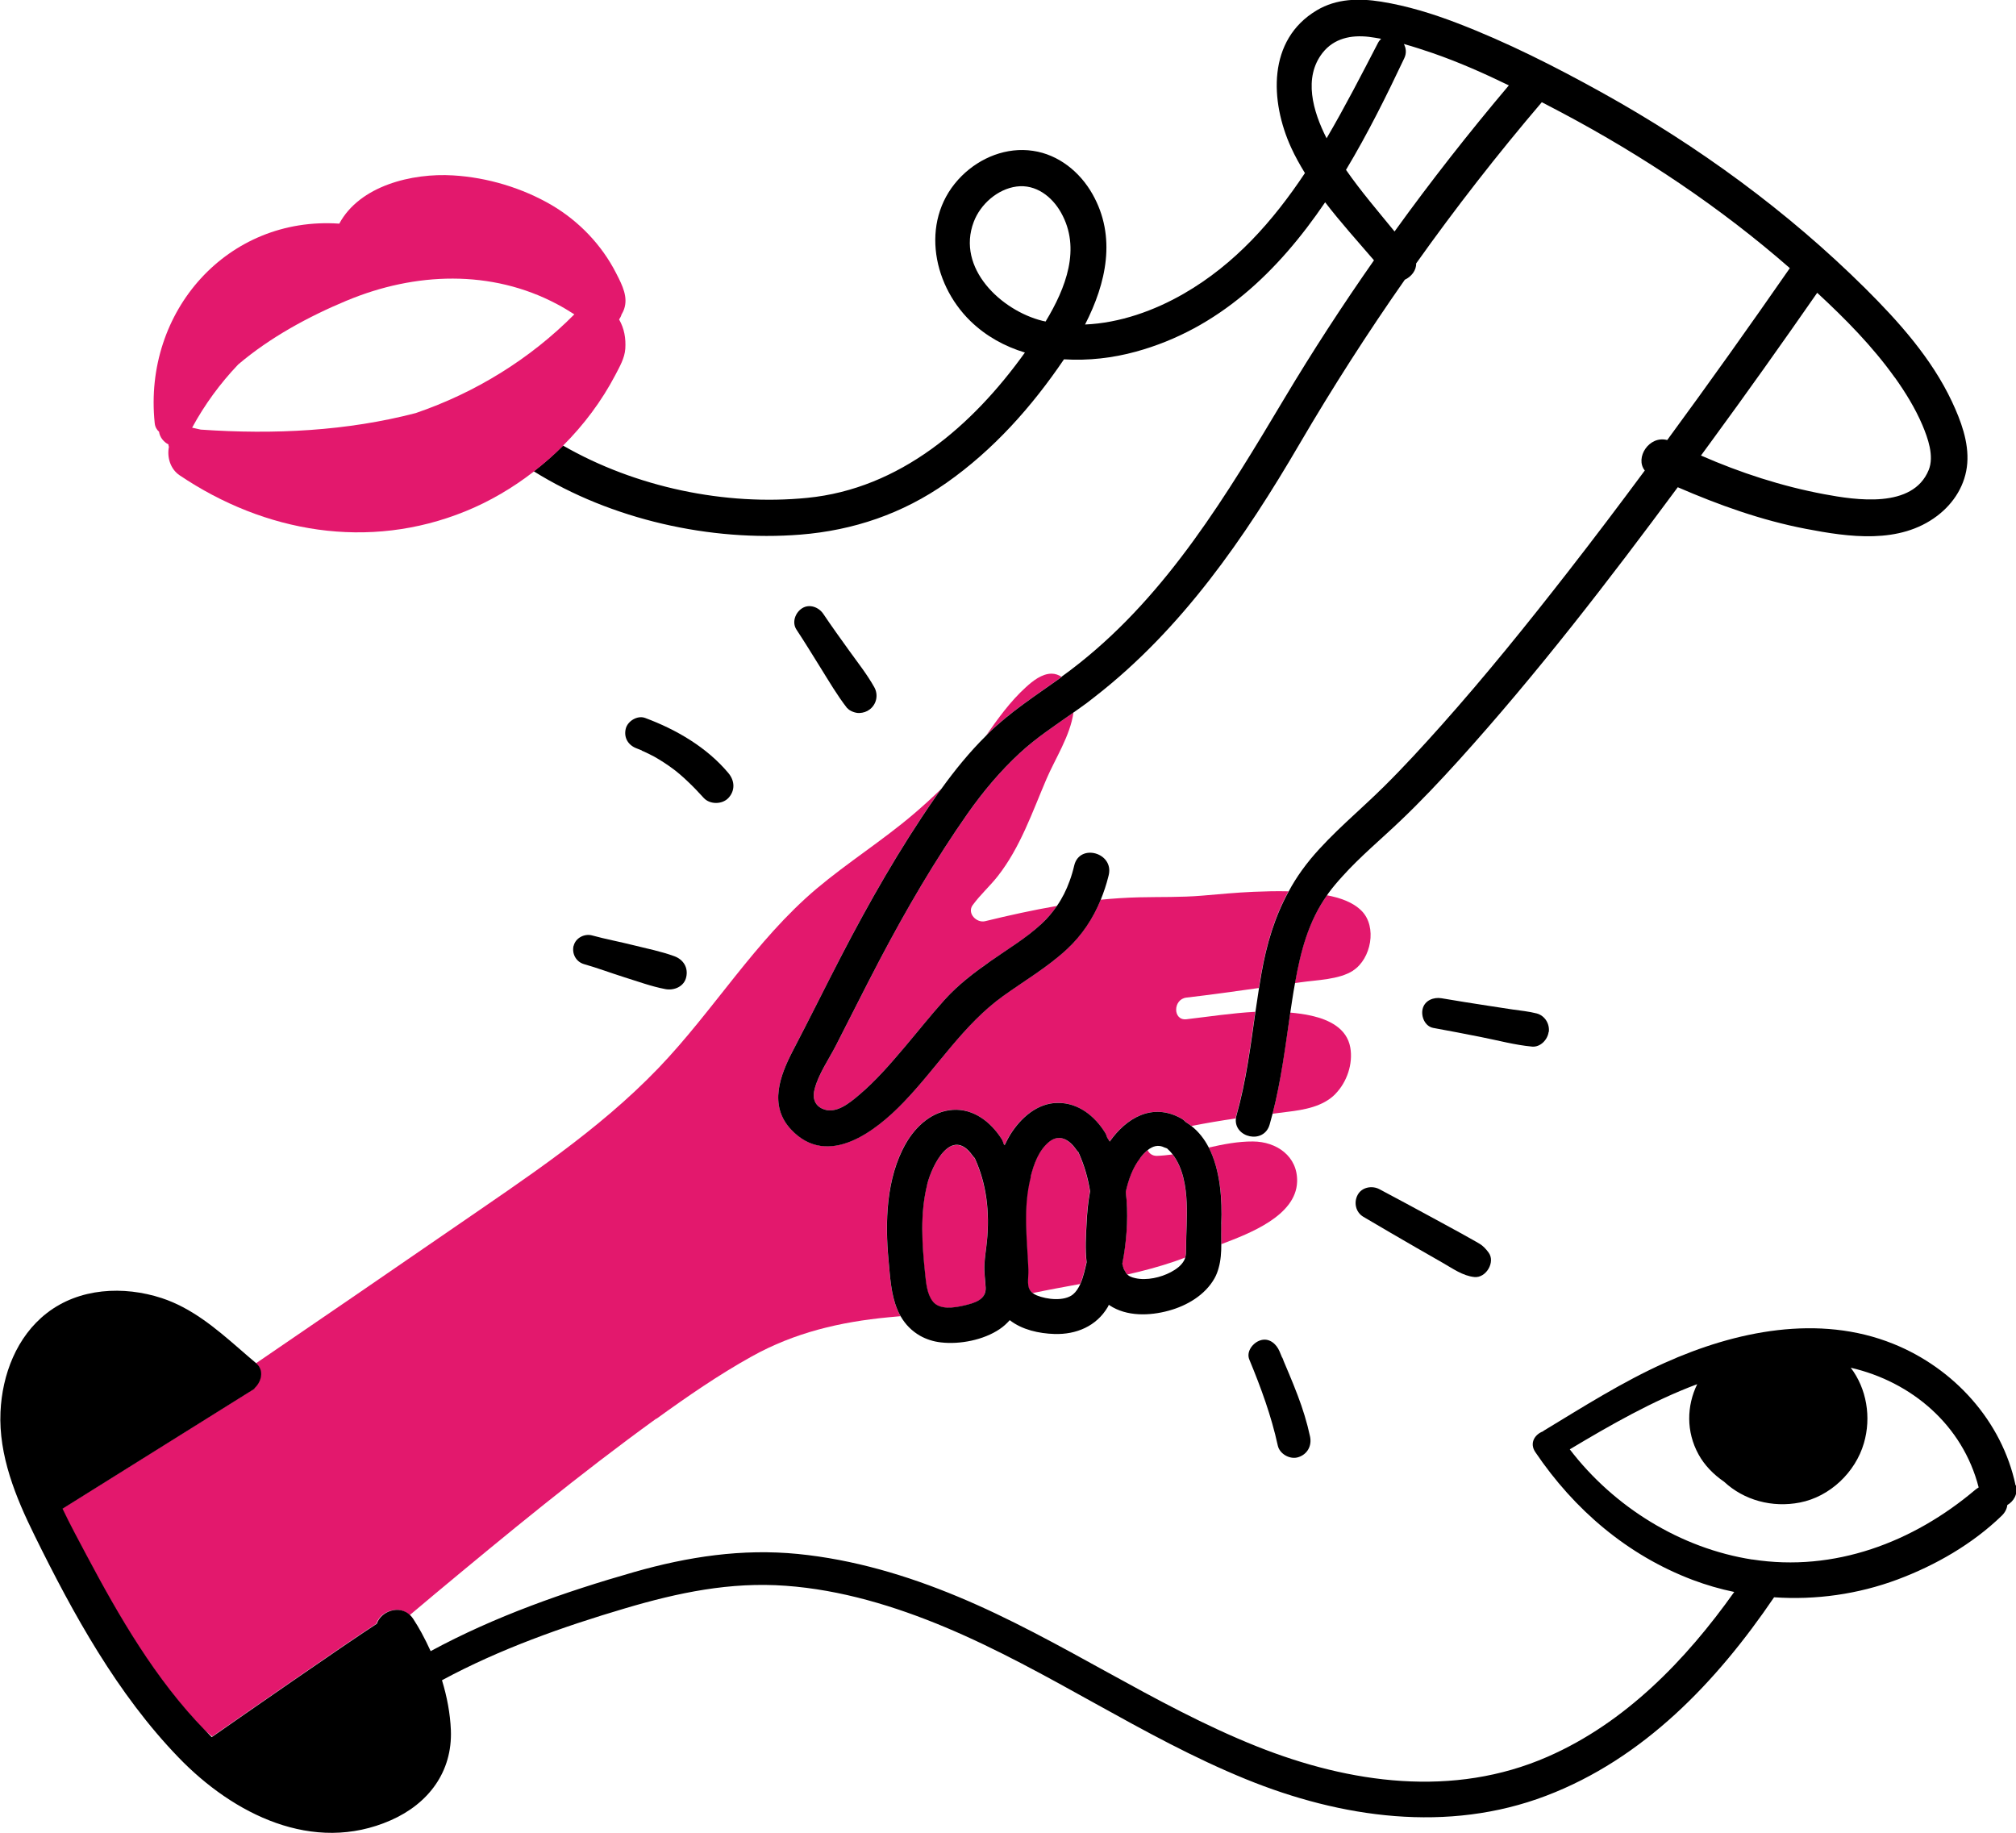
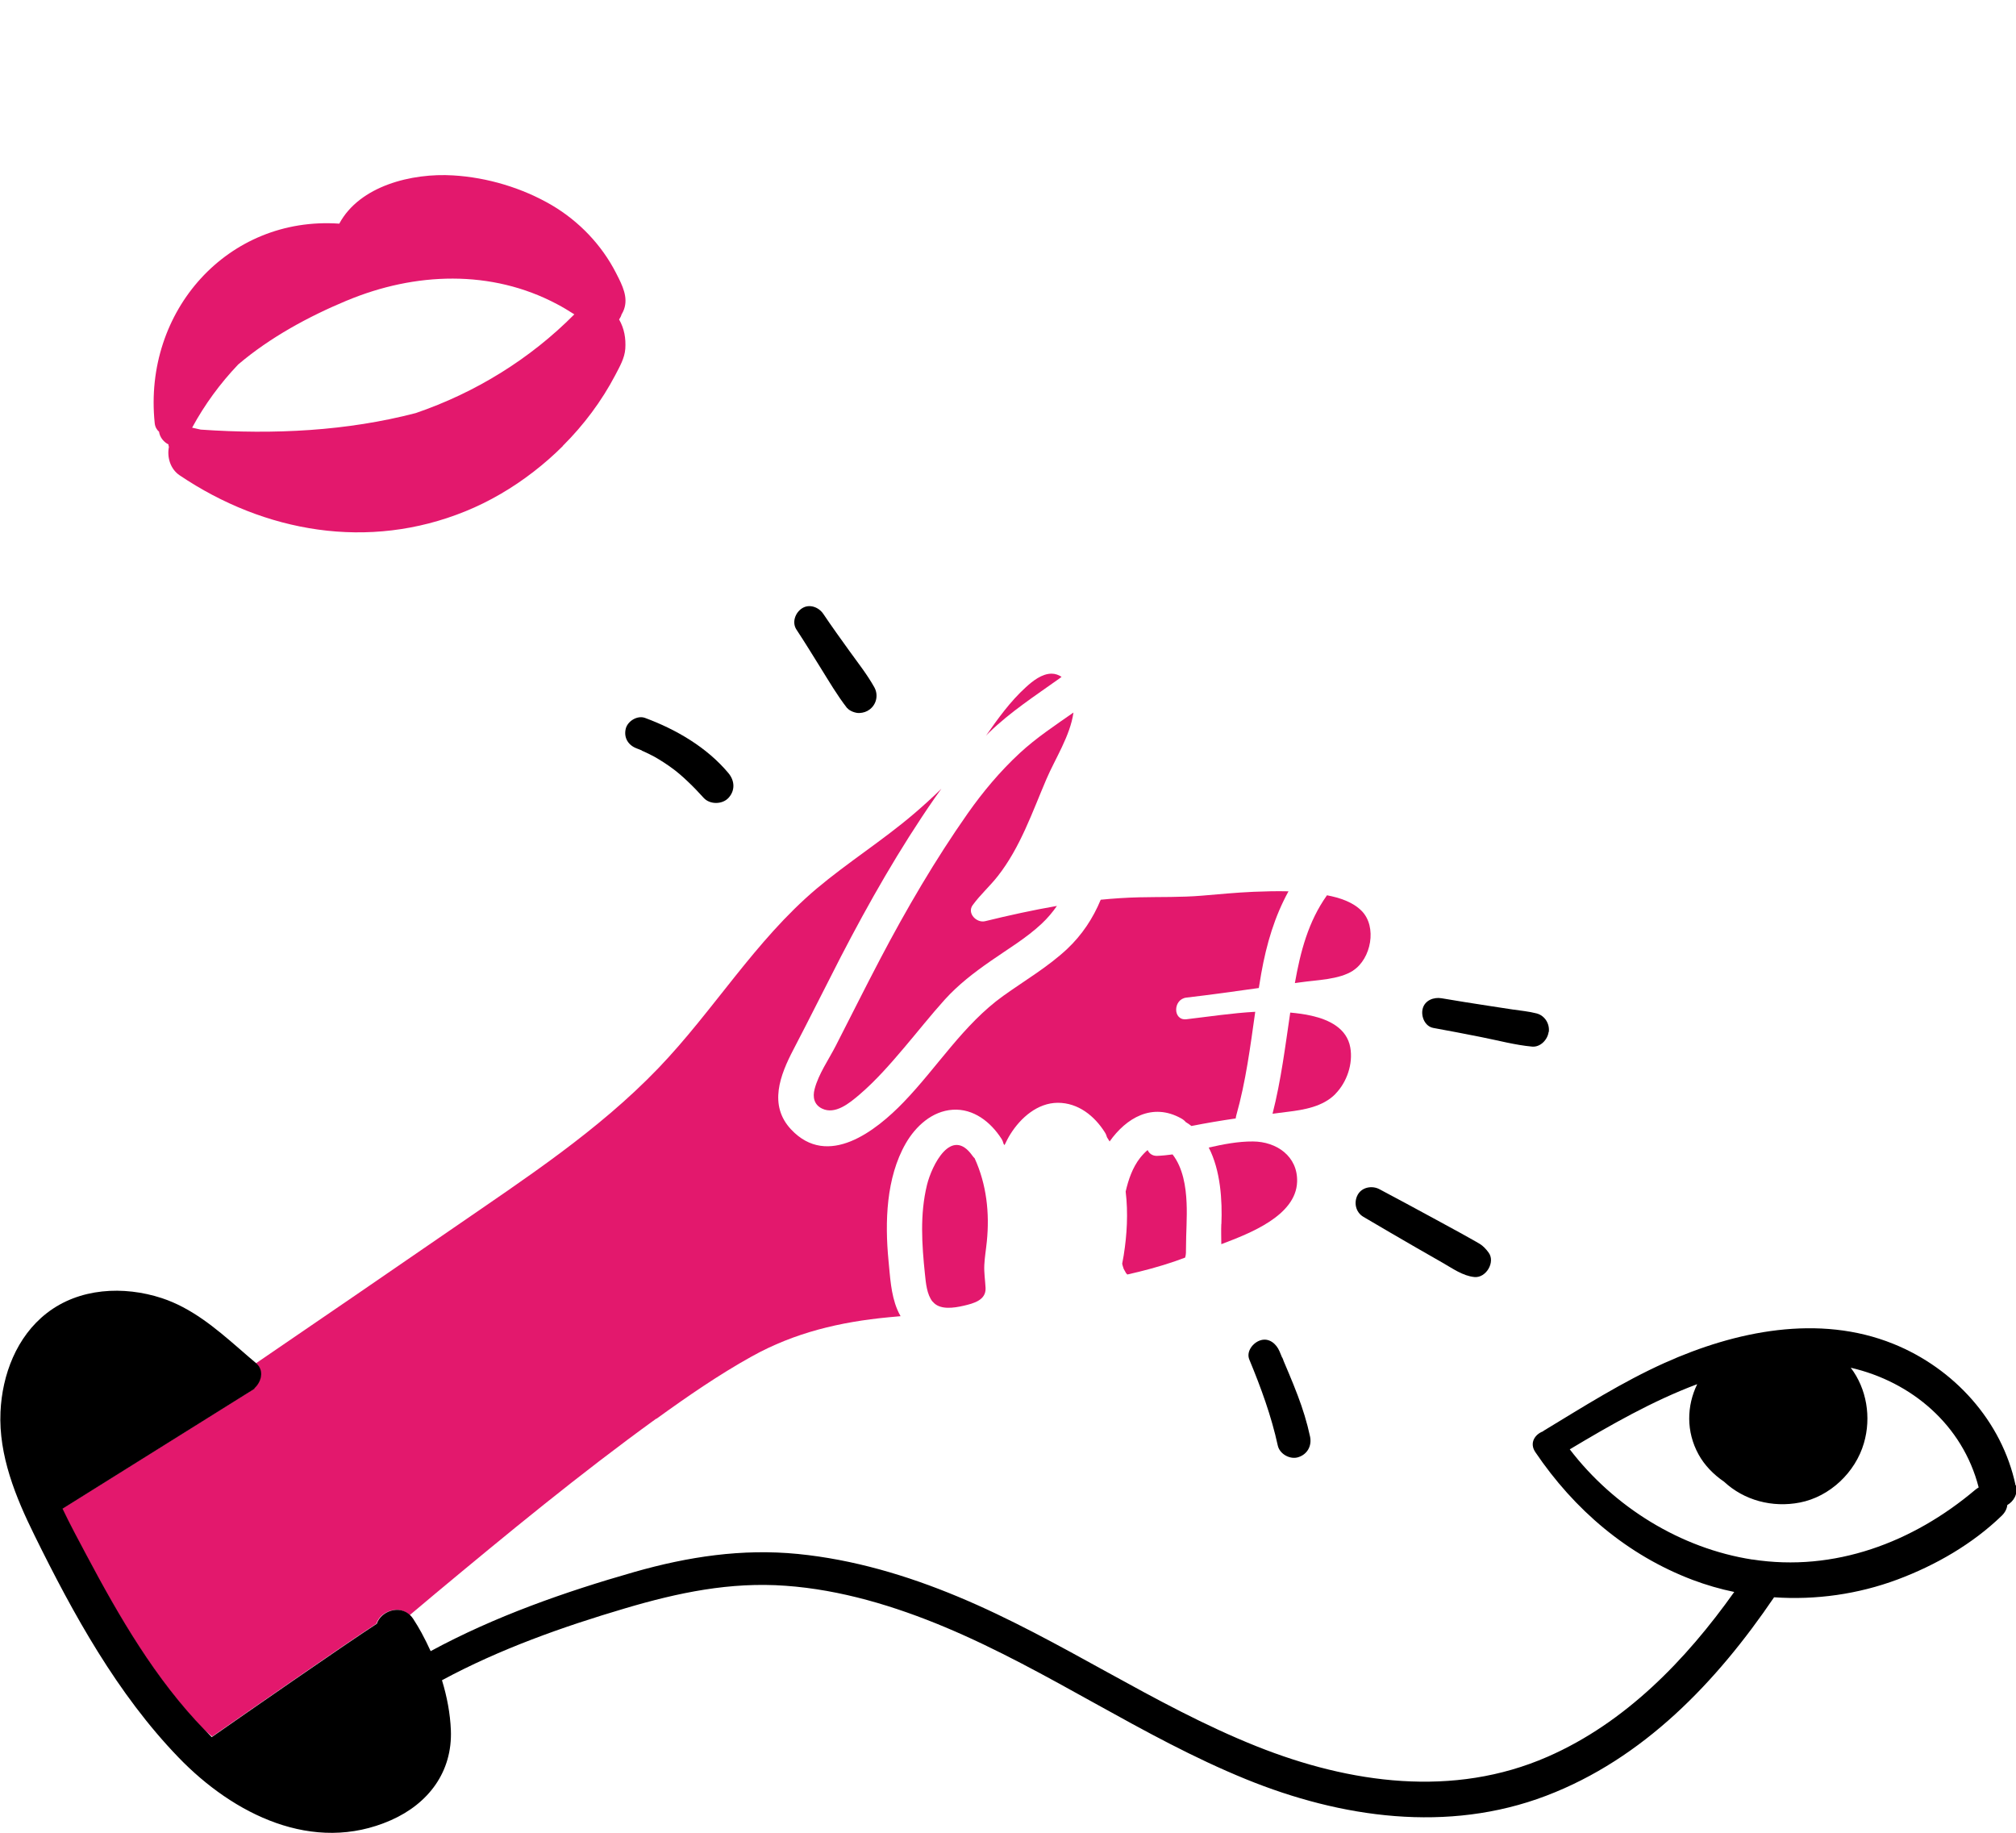
<svg xmlns="http://www.w3.org/2000/svg" id="Capa_5" viewBox="0 0 208.5 189.56">
  <defs>
    <style>.cls-1{fill:#e3186d;}</style>
  </defs>
  <path class="cls-1" d="m100.61,93.59c.79-1.08,1.77-1.94,2.59-2.99,2.33-2.97,3.56-6.61,5.03-10.04.89-2.08,2.46-4.48,2.79-6.87-1.9,1.33-3.83,2.6-5.55,4.19-2.03,1.88-3.8,3.99-5.39,6.25-3.36,4.79-6.34,9.89-9.06,15.07-1.56,2.97-3.05,5.97-4.58,8.95-.72,1.41-1.79,2.93-2.19,4.48-.22.83-.06,1.62.77,2.02,1.36.66,2.84-.57,3.85-1.43,1.71-1.46,3.19-3.16,4.64-4.87,1.4-1.65,2.74-3.35,4.19-4.96,1.4-1.55,3.03-2.8,4.74-3.99,1.79-1.25,3.69-2.37,5.29-3.87.61-.57,1.13-1.19,1.58-1.84-2.48.43-4.94.97-7.43,1.58-.88.21-1.9-.82-1.28-1.67Z" />
-   <path class="cls-1" d="m106.8,133.73c1.63-.34,3.27-.64,4.91-.94.32-.72.48-1.58.65-2.23,0-.02,0-.03,0-.05-.16-1.34-.06-2.68,0-4.02.05-1.1.16-2.2.36-3.29-.22-1.39-.61-2.73-1.21-4.05-.09-.09-.17-.18-.25-.29-.69-1-1.74-1.64-2.79-.76-1.07.88-1.57,2.3-1.9,3.6-.82,3.2-.38,6.31-.25,9.55.04,1.02-.28,1.91.46,2.47Z" />
  <path class="cls-1" d="m116.22,129.81c-.05.29-.11.59-.16.88.03.13.06.27.11.4.02.08.04.12.05.15.07.13.24.41.22.4.05.06.1.12.15.17,1.68-.38,3.34-.82,4.96-1.38.34-.12.68-.25,1.02-.37.1-.31.09-.61.09-1.01,0-1.55.13-3.12.06-4.66-.07-1.66-.37-3.61-1.45-5-.53.07-1.07.13-1.61.15-.48.01-.81-.25-.97-.6-.27.22-.53.5-.78.81-.78,1-1.21,2.25-1.49,3.48.27,2.22.13,4.51-.2,6.57Z" />
  <path class="cls-1" d="m96.46,134.61c.71.9,2.2.66,3.2.43,1.04-.24,2.33-.58,2.27-1.84-.04-.8-.17-1.58-.13-2.38.04-.81.18-1.61.26-2.42.3-2.95-.03-5.92-1.26-8.61-.08-.08-.17-.17-.24-.28-2.17-3.05-4.19,1-4.69,3.04-.74,3.03-.53,6.15-.21,9.22.1.94.19,2.09.79,2.85Z" />
  <path class="cls-1" d="m67.89,146.73c3.18-2.3,6.43-4.54,9.86-6.45,4.45-2.47,9.13-3.57,14.18-4.05.4-.04.81-.07,1.21-.11-.13-.23-.25-.46-.35-.71-.66-1.59-.73-3.37-.9-5.06-.38-3.95-.25-8.55,1.78-12.09,1.03-1.79,2.73-3.35,4.86-3.49,2.15-.14,3.92,1.26,5.03,2.98.12.18.19.37.23.54.03.05.07.09.1.14.19-.39.38-.78.61-1.14,1.06-1.69,2.8-3.23,4.9-3.24,2.11,0,3.79,1.35,4.87,3.06.11.17.17.34.22.51.09.14.18.28.27.43,1.71-2.42,4.41-4.06,7.41-2.38.2.11.35.24.47.38.21.12.4.26.58.4,1.52-.3,3.05-.56,4.58-.78.01-.11.03-.21.06-.32.99-3.51,1.45-7.11,1.96-10.71-2.39.13-4.79.5-7.11.77-1.43.17-1.42-2.08,0-2.24,2.5-.29,4.99-.64,7.48-.99.08-.5.16-1,.25-1.5.55-3.09,1.39-5.9,2.82-8.5-1.21-.03-2.42,0-3.63.05-1.78.08-3.56.25-5.33.4-2.16.18-4.32.12-6.48.17-1.34.03-2.67.12-3.98.25-.79,1.91-1.93,3.64-3.47,5.09-2,1.87-4.4,3.27-6.62,4.86-4.11,2.95-6.81,7.37-10.29,10.98-2.87,2.98-7.84,6.88-11.64,2.83-2.36-2.51-1.14-5.63.24-8.27,1.66-3.18,3.25-6.38,4.89-9.57,2.92-5.64,6.09-11.2,9.71-16.42.23-.33.47-.65.7-.98-.94.92-1.92,1.81-2.92,2.66-3.2,2.72-6.77,4.97-9.98,7.67-6.38,5.39-10.65,12.62-16.39,18.59-6.23,6.48-13.76,11.39-21.11,16.46-6.82,4.7-13.66,9.38-20.5,14.05.86.75.53,1.94-.21,2.59l.03.03-19.86,12.41c.8,1.68,1.67,3.28,2.46,4.77,3.39,6.37,7.13,12.85,12.2,18.07.29.24.57.48.86.72,2.62-1.82,13.67-9.52,16.98-11.66.41-1.28,2.31-2,3.45-.89.88-.74,1.76-1.48,2.64-2.22,7.46-6.21,14.97-12.4,22.84-18.09Z" />
  <path class="cls-1" d="m139.93,100.38c1.88-1.21,2.52-4.54.89-6.18-.91-.92-2.27-1.36-3.58-1.61-1.94,2.72-2.75,5.85-3.32,9.08.2-.03.39-.06.59-.08,1.72-.25,3.95-.27,5.42-1.2Z" />
  <path class="cls-1" d="m109.54,70.19c.09-.06.17-.13.25-.19-.3-.2-.65-.33-1.03-.33-1.01,0-1.96.76-2.67,1.41-1.61,1.46-2.88,3.24-4.12,5.01.1-.1.19-.21.3-.31,2.23-2.16,4.76-3.8,7.27-5.59Z" />
  <path class="cls-1" d="m138.11,113.13c1.19-1.21,1.84-3.11,1.54-4.8-.35-1.99-2.2-2.87-4-3.28-.73-.17-1.47-.26-2.21-.33-.52,3.51-.95,7.02-1.83,10.46.5-.06,1.01-.13,1.51-.19,1.76-.21,3.7-.54,4.99-1.85Z" />
  <path class="cls-1" d="m126.31,126.58c-.03.69,0,1.39,0,2.09.05-.02.1-.04.14-.05,2.72-1.04,7.58-2.87,7.7-6.39.09-2.65-2.13-4.17-4.57-4.18-1.54-.01-3.06.29-4.57.63,1.23,2.37,1.41,5.49,1.31,7.92Z" />
-   <path d="m109.79,70.01c-.08.06-.17.13-.25.19-2.51,1.79-5.05,3.43-7.27,5.59-.1.1-.2.21-.3.31-1.7,1.68-3.21,3.54-4.61,5.48-.24.33-.48.65-.7.98-3.62,5.22-6.79,10.78-9.71,16.42-1.64,3.18-3.23,6.39-4.89,9.57-1.38,2.64-2.6,5.76-.24,8.27,3.8,4.05,8.78.15,11.64-2.83,3.48-3.61,6.18-8.03,10.29-10.98,2.22-1.59,4.61-2.99,6.62-4.86,1.55-1.45,2.69-3.18,3.47-5.09.31-.77.58-1.56.78-2.37.02-.07.04-.13.05-.2.54-2.31-3.02-3.3-3.57-.98-.13.56-.29,1.1-.48,1.61-.33.92-.76,1.78-1.31,2.57-.45.65-.96,1.27-1.58,1.84-1.6,1.49-3.51,2.62-5.29,3.87-1.71,1.2-3.34,2.44-4.74,3.99-1.45,1.61-2.79,3.31-4.19,4.96-1.45,1.71-2.93,3.42-4.64,4.87-1.01.86-2.48,2.09-3.85,1.43-.83-.4-.99-1.19-.77-2.02.4-1.55,1.46-3.06,2.19-4.48,1.53-2.98,3.02-5.98,4.58-8.95,2.72-5.17,5.7-10.28,9.06-15.07,1.59-2.26,3.36-4.37,5.39-6.25,1.72-1.59,3.65-2.85,5.55-4.19.47-.33.94-.66,1.4-1,.29-.22.57-.44.85-.66,8.96-6.97,15.46-16.4,21.14-26.13,3.4-5.81,7.03-11.47,10.88-16.97.67-.31,1.2-.97,1.17-1.68,4.08-5.74,8.42-11.31,13-16.68.7.37,1.4.73,2.1,1.1,8.39,4.46,16.39,9.8,23.55,16.06-4.15,5.98-8.37,11.91-12.68,17.78-1.87-.5-3.37,1.84-2.32,3.15-2.61,3.52-5.25,7.02-7.94,10.47-4.22,5.42-8.54,10.77-13.11,15.9-1.92,2.15-3.87,4.28-5.92,6.31-2.52,2.5-5.3,4.75-7.58,7.48-.32.39-.62.78-.91,1.18-.51.71-.97,1.44-1.37,2.19-1.43,2.6-2.28,5.41-2.82,8.5-.09.5-.17,1-.25,1.5-.13.82-.25,1.64-.37,2.46-.51,3.6-.97,7.2-1.96,10.71-.03.11-.05.22-.06.32-.22,1.97,2.89,2.71,3.49.62.11-.38.21-.76.31-1.14.88-3.43,1.32-6.95,1.83-10.46.06-.42.12-.84.19-1.26.09-.6.19-1.19.3-1.79.57-3.23,1.38-6.36,3.32-9.08.05-.07.09-.14.14-.21.44-.6.92-1.16,1.42-1.71,1.86-2.07,4.03-3.87,6.03-5.78,2.09-1.99,4.07-4.09,6.01-6.23,8.09-8.95,15.48-18.55,22.66-28.25,4.27,1.85,8.65,3.42,13.23,4.3,4.47.86,9.7,1.62,13.6-1.34,1.74-1.32,2.94-3.23,3.11-5.44.17-2.21-.67-4.43-1.59-6.39-2.1-4.46-5.49-8.25-8.96-11.7-8.04-7.98-17.33-14.75-27.22-20.24-4.83-2.68-9.84-5.22-15.01-7.2-2.53-.97-5.16-1.78-7.85-2.21-2.28-.36-4.61-.32-6.65.9-5.12,3.05-4.83,9.41-2.65,14.19.42.92.91,1.79,1.43,2.64-3.3,4.96-7.24,9.42-12.51,12.46-3.06,1.77-6.64,3.05-10.23,3.2,2.18-4.25,3.28-9.07.76-13.5-1.3-2.29-3.5-4.07-6.14-4.46-2.72-.41-5.44.68-7.37,2.59-4.3,4.26-3.19,11.04.9,15.02,1.62,1.57,3.55,2.62,5.63,3.25-5.43,7.58-12.93,14.09-22.52,15.03-8.47.84-17.74-1.09-25.25-5.41-.95.95-1.96,1.84-3.03,2.66,8.03,5.01,18.32,7.29,27.58,6.55,5.5-.44,10.57-2.17,15.1-5.35,4.86-3.41,8.84-7.88,12.16-12.78,2.51.16,5.07-.14,7.43-.79,8.59-2.35,14.75-8.34,19.58-15.45,1.59,2.07,3.35,4.02,5.05,6-3.26,4.66-6.36,9.42-9.28,14.31-5.94,9.94-12,20.05-21.15,27.33-.6.48-1.22.95-1.86,1.41Zm86.18-30.97c1.09,1.53,2.1,3.17,2.84,4.9.57,1.35,1.25,3.22.66,4.67-1.65,4.03-7.54,3.11-10.81,2.5-4.38-.82-8.66-2.21-12.74-4,.34-.46.68-.92,1.01-1.38,3.74-5.1,7.4-10.26,11.01-15.45,2.91,2.69,5.73,5.55,8.02,8.76Zm-95.26-16.1c.69-1.82,2.46-3.39,4.43-3.65,1.99-.26,3.66,1.04,4.59,2.69,2.1,3.71.5,7.81-1.59,11.27-.11-.02-.22-.04-.33-.07-4.25-1.06-8.93-5.43-7.1-10.24Zm36.07-17.47c1.19-1.52,2.98-1.87,4.79-1.66.43.05.85.13,1.27.2-.12.12-.24.26-.33.44-1.69,3.26-3.41,6.61-5.31,9.85-1.42-2.79-2.42-6.27-.42-8.83Zm2.42,12.11c2.27-3.78,4.23-7.74,6.03-11.55.26-.54.19-1.06-.04-1.48,1.01.28,2.01.61,2.98.94,2.69.93,5.31,2.09,7.88,3.34-4.13,4.89-8.08,9.92-11.82,15.11-1.71-2.1-3.48-4.15-5.02-6.37Z" />
-   <path d="m126.31,128.66c0-.7-.02-1.4,0-2.09.1-2.43-.08-5.55-1.31-7.92-.44-.85-1.02-1.6-1.77-2.19-.18-.14-.38-.28-.58-.4-.13-.14-.28-.27-.47-.38-3-1.69-5.7-.05-7.41,2.38-.09-.14-.18-.29-.27-.43-.05-.17-.11-.34-.22-.51-1.07-1.71-2.76-3.07-4.87-3.06-2.11,0-3.84,1.55-4.9,3.24-.23.37-.42.75-.61,1.14-.03-.05-.06-.09-.1-.14-.05-.18-.11-.36-.23-.54-1.11-1.72-2.87-3.12-5.03-2.98-2.14.14-3.84,1.7-4.86,3.49-2.03,3.54-2.16,8.14-1.78,12.09.16,1.7.24,3.47.9,5.06.1.25.22.49.35.71.49.86,1.18,1.54,2,2.01.64.36,1.36.6,2.16.69,1.97.23,4.41-.25,6.07-1.37.39-.26.74-.58,1.05-.93,1.28,1,3.03,1.38,4.62,1.43,2.26.07,4.34-.8,5.52-2.79.04-.07.07-.16.11-.23.03.02.05.04.08.06,1.77,1.17,4.14,1.09,6.11.55,1.88-.51,3.76-1.61,4.74-3.35.19-.34.32-.69.42-1.05.23-.8.28-1.63.28-2.48Zm-8.39-8.91c.24-.31.5-.59.78-.81.52-.41,1.09-.59,1.73-.27.09.04.18.07.27.1.22.19.41.4.58.62,1.08,1.39,1.38,3.34,1.45,5,.07,1.55-.06,3.11-.06,4.66,0,.4,0,.7-.09,1.01-.03.09-.06.18-.11.28-.29.55-.83.93-1.37,1.22-1.05.56-2.5.89-3.67.63-.4-.09-.63-.19-.83-.37-.05-.05-.1-.11-.15-.17.02,0-.15-.27-.22-.4-.01-.03-.02-.08-.05-.15-.04-.13-.07-.27-.11-.4.06-.3.11-.59.16-.88.33-2.06.47-4.36.2-6.57.28-1.24.71-2.48,1.49-3.48Zm-11.33,1.95c.33-1.3.83-2.72,1.9-3.6,1.06-.87,2.1-.24,2.79.76.08.11.16.21.25.29.6,1.32.99,2.66,1.21,4.05-.2,1.09-.31,2.19-.36,3.29-.07,1.34-.16,2.68,0,4.02,0,.02,0,.03,0,.05-.16.66-.33,1.51-.65,2.23-.19.42-.43.8-.75,1.07-.91.75-2.73.53-3.75.11-.17-.07-.3-.15-.41-.23-.75-.57-.42-1.46-.46-2.47-.14-3.24-.57-6.35.25-9.55Zm-10.71.83c.5-2.03,2.52-6.09,4.69-3.04.07.1.15.19.24.28,1.24,2.69,1.56,5.66,1.26,8.61-.08.81-.22,1.61-.26,2.42-.04.81.09,1.58.13,2.38.06,1.26-1.23,1.6-2.27,1.84-1,.23-2.49.47-3.2-.43-.6-.76-.69-1.92-.79-2.85-.32-3.07-.54-6.19.21-9.22Z" />
  <path class="cls-1" d="m58.2,46.12c2.18-2.17,4.03-4.65,5.43-7.32.45-.87.97-1.74,1.04-2.73.07-1.08-.1-2.08-.64-3.03.12-.18.21-.35.26-.54.01-.02.03-.04.04-.06.71-1.24.25-2.46-.33-3.64-.1-.2-.2-.4-.3-.59-1.47-2.87-3.8-5.32-6.63-6.99-3.04-1.78-6.66-2.87-10.21-3.08-4.26-.26-9.66,1.07-11.77,4.99-11.53-.8-20.29,9.04-19.09,20.62.04.41.22.7.45.9.08.58.48,1.06.97,1.31,0,.09.02.17.05.26-.21,1.05.14,2.28,1.1,2.93,8.81,5.94,19.55,7.8,29.56,3.73,2.49-1.01,4.88-2.41,7.05-4.09,1.06-.82,2.08-1.71,3.03-2.66Zm-22.31-15.04c7.02-2.93,14.93-3.24,21.73.38.61.32,1.2.68,1.78,1.05-4.58,4.62-10.23,8.1-16.4,10.21-7.1,1.85-14.61,2.24-22.24,1.71-.3-.06-.59-.13-.89-.2,1.29-2.38,2.9-4.58,4.77-6.54,3.3-2.8,7.26-4.95,11.24-6.61Z" />
-   <path d="m59.32,97.81c-.19.82.25,1.66,1.08,1.9,1.41.4,2.78.92,4.18,1.36,1.39.43,2.79.95,4.22,1.22.9.18,1.95-.25,2.17-1.23.23-1-.3-1.83-1.23-2.17-1.37-.5-2.83-.79-4.24-1.14-1.42-.36-2.86-.62-4.27-1.01-.78-.21-1.71.26-1.9,1.08Z" />
  <path d="m66.38,77.64s0,0,0,0c0,0,0,0,.02,0,.08.03.16.07.23.1.35.16.69.33,1.03.51.69.39,1.35.82,1.98,1.29.06.04.11.08.17.13.01.01.02.02.04.03.15.12.3.24.44.36.29.25.57.5.85.77.57.54,1.12,1.11,1.64,1.69.64.7,1.92.69,2.56,0,.71-.77.65-1.78,0-2.56-2.23-2.67-5.39-4.51-8.62-5.71-.8-.3-1.83.33-2.01,1.14-.21.93.28,1.69,1.14,2.01.18.07.36.14.53.21Z" />
  <path d="m87.62,73.22c.25.32.87.54,1.26.52.4-.02.76-.13,1.08-.38.7-.54.9-1.51.46-2.29-.75-1.34-1.72-2.56-2.61-3.8-.9-1.25-1.8-2.5-2.66-3.78-.47-.7-1.44-1.07-2.2-.58-.7.45-1.07,1.45-.58,2.2.86,1.3,1.67,2.63,2.5,3.96.88,1.41,1.72,2.85,2.74,4.16Z" />
  <path d="m132.6,140.4c-.09-.22-.18-.43-.27-.65-.33-.78-1.09-1.43-1.99-1.13-.75.24-1.48,1.15-1.13,1.99,1.19,2.87,2.28,5.84,2.94,8.88.19.89,1.28,1.49,2.13,1.21.94-.3,1.41-1.18,1.21-2.13-.31-1.45-.75-2.87-1.28-4.26-.28-.74-.58-1.48-.89-2.22-.19-.45-.38-.9-.57-1.35-.04-.1-.05-.11,0-.02-.04-.11-.09-.22-.13-.32Z" />
  <path d="m153.02,128.63c-.24-.15-.49-.28-.73-.42-.43-.24-.86-.48-1.29-.72-.92-.51-1.85-1.01-2.77-1.51-1.85-1.01-3.7-2-5.56-2.99-.76-.41-1.83-.22-2.26.59-.42.79-.2,1.79.59,2.26,1.81,1.07,3.63,2.13,5.45,3.18.91.52,1.82,1.05,2.74,1.57,1.04.59,2.09,1.36,3.29,1.48,1.21.13,2.22-1.57,1.46-2.55-.28-.37-.53-.65-.93-.9Z" />
  <path d="m160.18,106.73c.11-.84-.4-1.69-1.25-1.92-.81-.21-1.68-.29-2.5-.41-.8-.12-1.61-.25-2.42-.37-1.64-.25-3.28-.51-4.92-.79-.82-.14-1.75.22-1.96,1.11-.18.78.24,1.8,1.11,1.96,1.66.3,3.32.62,4.97.95,1.73.34,3.49.82,5.24.98.86.08,1.61-.72,1.71-1.51Z" />
  <path d="m208.46,153.63c-1.41-6.68-6.39-12.13-12.65-14.65-7.71-3.11-16.33-1.32-23.65,1.97-4.36,1.96-8.4,4.53-12.48,7-.05.03-.08.06-.12.09-.82.31-1.41,1.2-.77,2.14,4.02,5.95,9.51,10.65,16.26,13.21,1.41.53,2.85.95,4.31,1.25-5.01,7.05-11.27,13.53-19.3,17.04-9.75,4.27-20.45,2.77-30.08-1.07-10.73-4.28-20.24-11.04-30.9-15.48-5.3-2.21-10.83-3.85-16.56-4.42-5.78-.57-11.35.28-16.9,1.86-7.18,2.05-14.44,4.59-21.08,8.19-.3-.65-.61-1.29-.95-1.91-.27-.49-.55-.96-.85-1.42-.1-.15-.21-.28-.32-.39-1.14-1.11-3.04-.39-3.45.89-3.31,2.14-14.36,9.83-16.98,11.66-.03.02-.06.04-.09.06-.26-.26-.52-.52-.77-.78-5.07-5.22-8.81-11.69-12.2-18.07-.79-1.49-1.66-3.09-2.46-4.77l19.86-12.41-.03-.03c.73-.65,1.06-1.85.21-2.59,0,0-.01-.01-.02-.02-.6-.5-1.19-1.02-1.79-1.54-2.42-2.1-4.9-4.18-7.97-5.19-3.95-1.29-8.54-1.06-11.9,1.56-3.11,2.42-4.61,6.36-4.78,10.22-.2,4.49,1.57,8.81,3.52,12.76,4,8.13,8.56,16.41,14.9,22.97,5.64,5.85,13.91,10.03,21.95,6.49,3.89-1.71,6.38-5.01,6.21-9.32-.07-1.72-.4-3.46-.92-5.16,5.98-3.23,12.52-5.54,18.95-7.44,5.48-1.62,10.85-2.75,16.6-2.33,5.7.41,11.28,2.1,16.53,4.3,10.72,4.5,20.28,11.31,31.06,15.7,9.86,4.02,20.89,5.59,31.05,1.72,10.07-3.83,17.64-11.78,23.58-20.53,4.32.3,8.7-.32,12.77-1.84,3.93-1.47,7.74-3.66,10.77-6.59.36-.35.54-.73.58-1.11.65-.38,1.11-1.1.91-2.04Zm-27.22,7.66c-7.43-1.15-14.33-5.44-18.89-11.4,4.16-2.49,8.56-5.01,13.18-6.74-1.09,2.24-1.16,4.91.14,7.27.61,1.11,1.54,2.07,2.64,2.82,2.06,1.92,4.98,2.71,7.84,2.15,3.09-.6,5.74-3.11,6.62-6.14.78-2.67.29-5.63-1.36-7.8,6.29,1.45,11.58,5.93,13.23,12.38-.12.07-.24.15-.36.25-6.43,5.43-14.56,8.52-23.05,7.2Z" />
</svg>